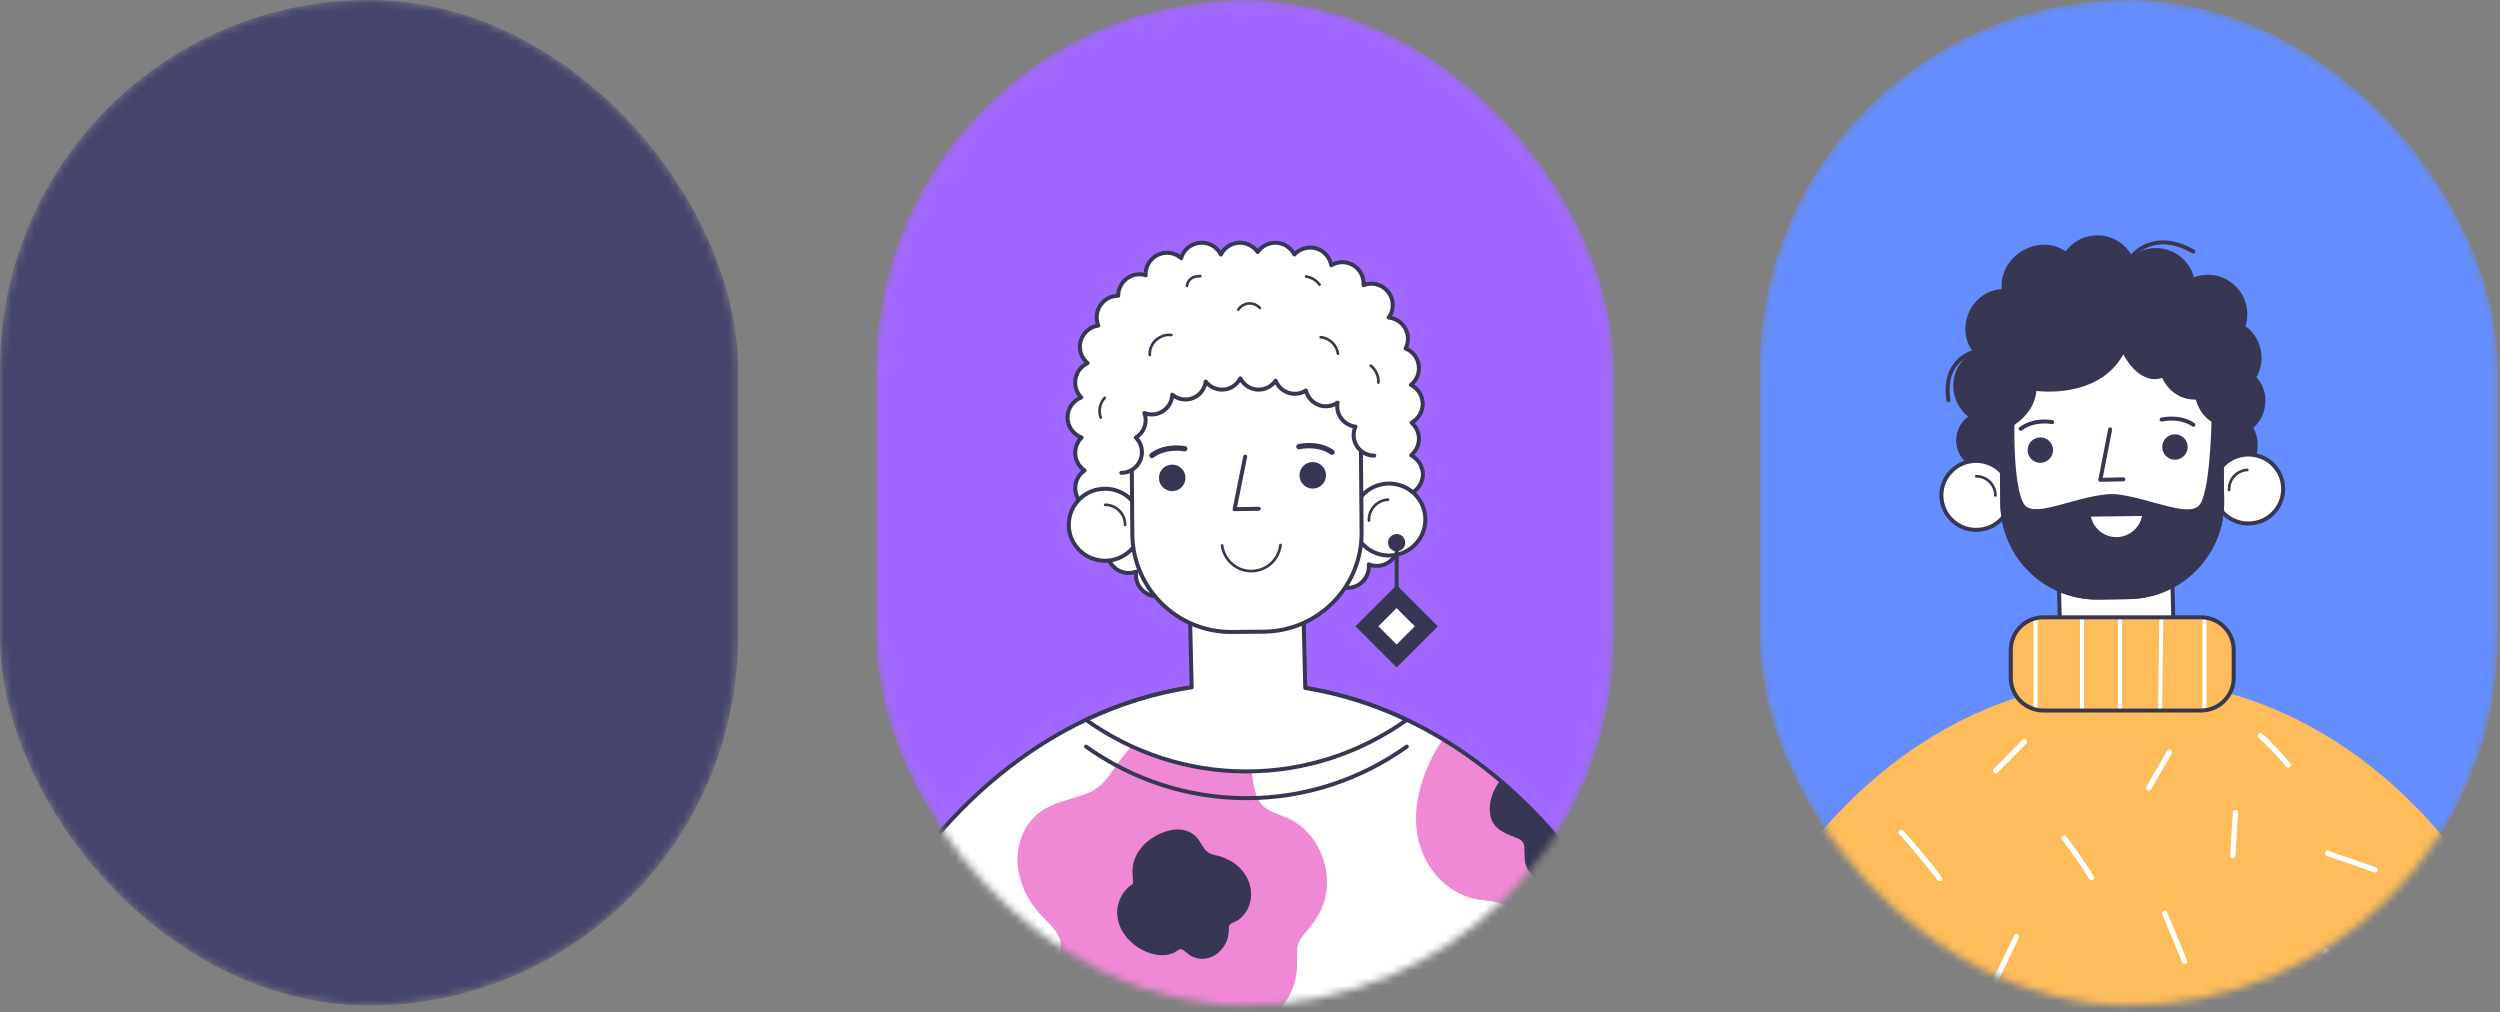
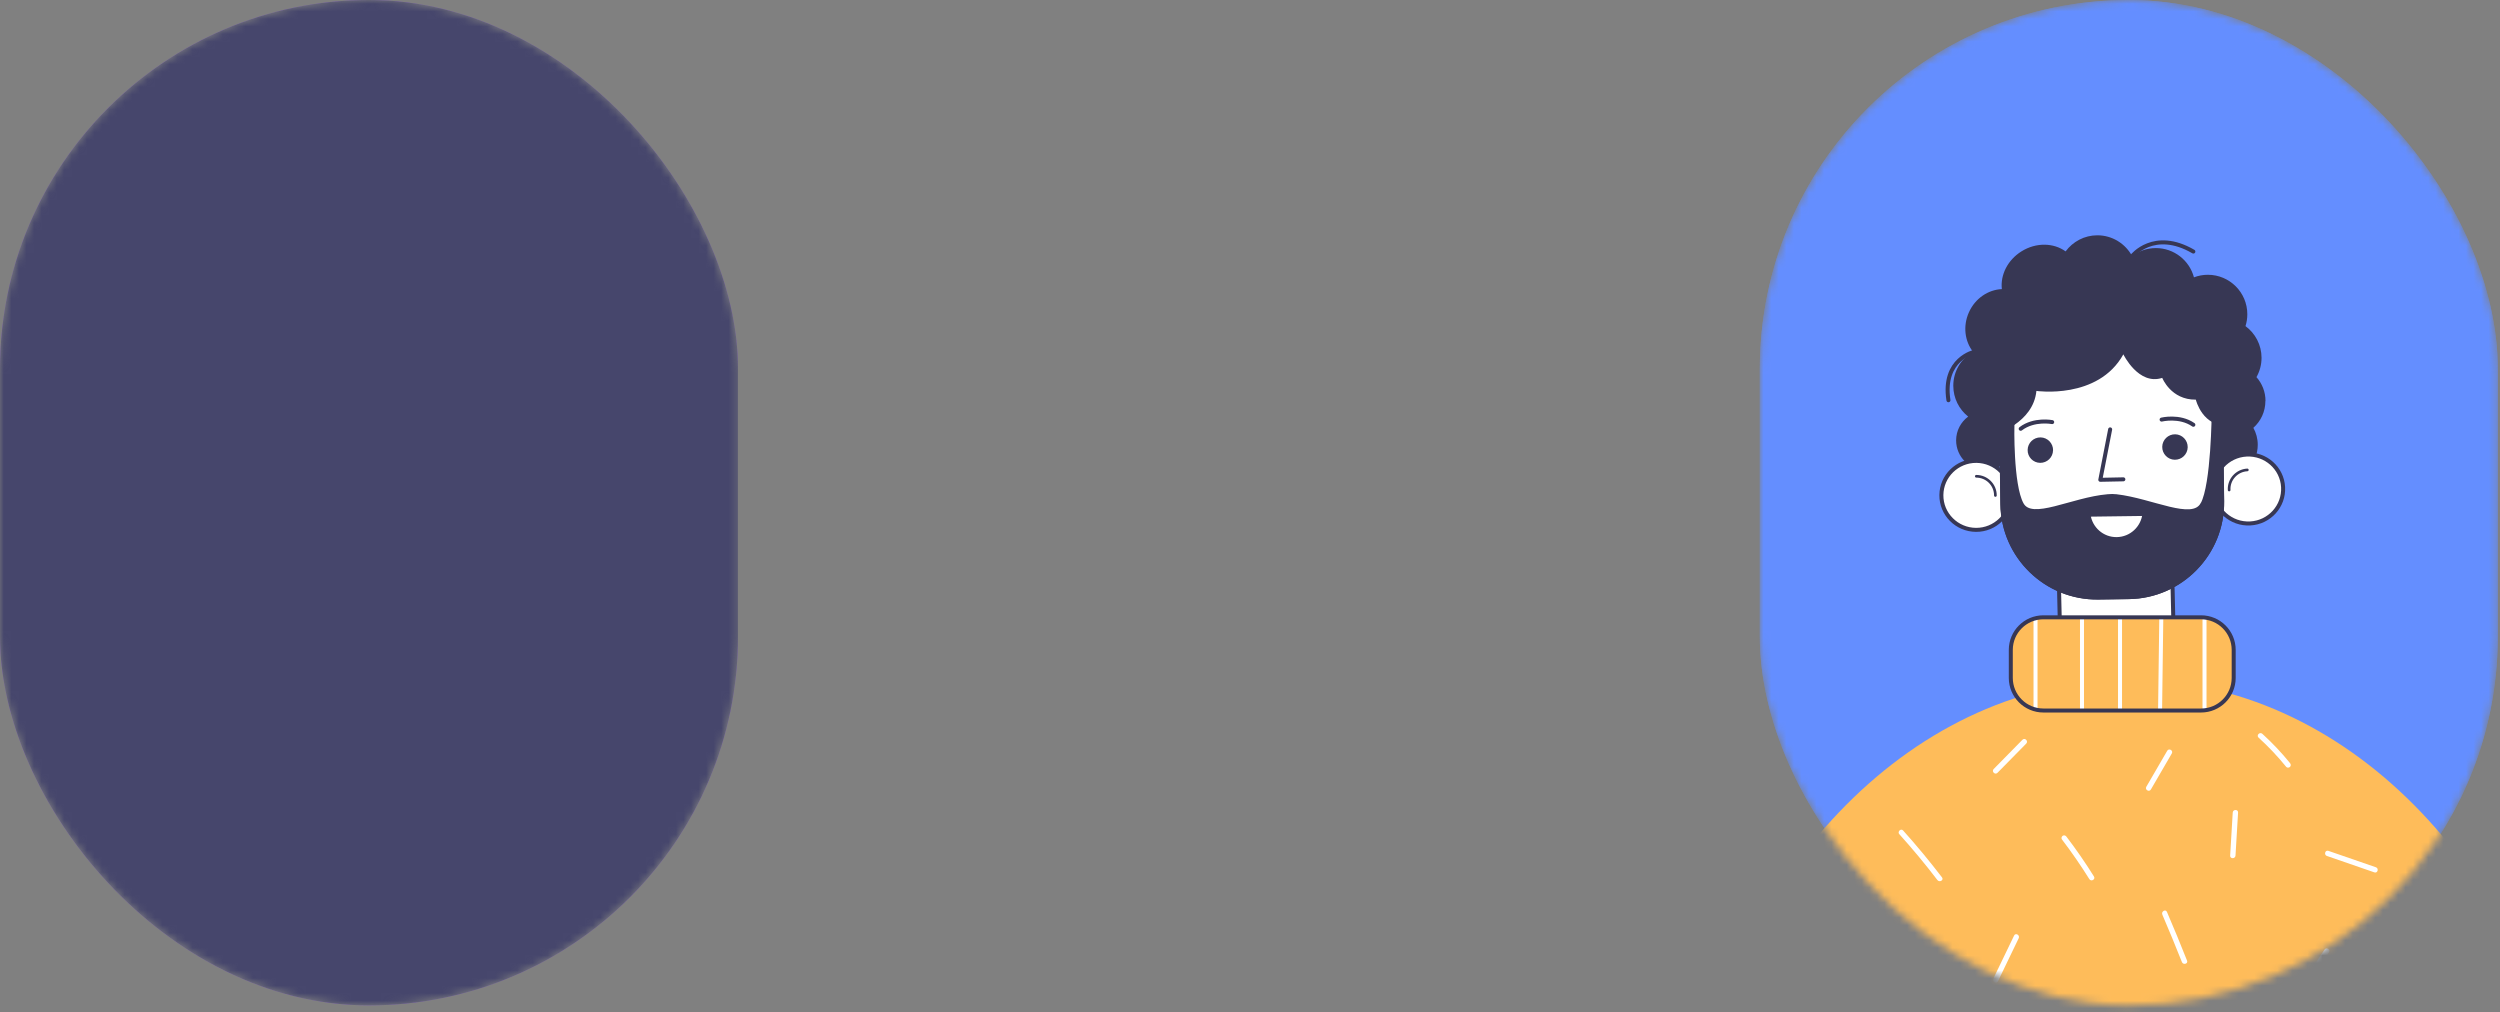
<svg xmlns="http://www.w3.org/2000/svg" width="331" height="134" viewBox="0 0 331 134" fill="none">
  <rect x="0" y="0" width="331" height="134" fill="#808080" stroke="none" />
  <mask id="mask0_905_23" style="mask-type:alpha" maskUnits="userSpaceOnUse" x="116" y="0" width="98" height="134">
-     <rect x="116" width="97.711" height="133.114" rx="48.856" fill="#8E4EF6" />
-   </mask>
+     </mask>
  <g mask="url(#mask0_905_23)">
    <rect x="116" width="97.711" height="133.114" rx="48.856" fill="#8E4EF6" />
    <rect x="116" width="97.711" height="133.114" rx="48.856" fill="#A168FF" />
    <g clip-path="url(#clip0_905_23)">
      <path d="M223.689 148.635C217.274 115.243 193.441 90.447 165.019 90.447C136.598 90.447 112.765 115.243 106.357 148.635H223.696H223.689Z" fill="white" />
      <path d="M174.005 111.299C173.389 110.407 172.645 109.635 171.753 109.012C170.755 108.311 169.594 107.992 168.489 107.504C167.264 106.966 166.563 106.173 166.216 104.877C165.898 103.702 165.813 102.47 165.508 101.294C164.156 96.062 158.13 94.185 153.5 96.218C151.014 97.308 149.251 99.227 147.743 101.422C146.993 102.512 146.235 103.673 145.116 104.424C144.153 105.061 143.034 105.38 141.937 105.705C140.011 106.272 138 106.902 136.683 108.453C136.159 109.012 135.727 109.671 135.409 110.407C134.425 112.673 134.531 115.165 135.444 117.445C135.975 118.762 136.726 119.93 137.675 120.985C138.489 121.877 139.452 122.692 140.054 123.747C141.371 126.048 138.935 128.476 138.921 130.848C138.907 133.56 141.201 135.684 143.587 136.548C146.15 137.476 148.628 136.832 150.936 135.578C152.041 134.976 153.167 134.233 154.434 134.021C155.815 133.787 156.962 134.552 158.116 135.196C160.453 136.506 163.143 136.952 165.721 136.081C168.192 135.245 170.125 133.362 171.109 130.955C171.626 129.68 171.789 128.363 171.739 126.997C171.718 126.253 171.654 125.481 171.958 124.78C172.228 124.172 172.674 123.669 173.098 123.173C174.6 121.431 175.57 119.605 175.683 117.268C175.782 115.193 175.18 113.013 173.998 111.292L174.005 111.299Z" fill="#F089D5" />
      <path d="M191.034 97.881C190.658 98.441 190.297 99.007 189.971 99.595C187.925 103.305 186.714 107.886 188.024 112.05C189.157 115.625 192.046 118.542 195.827 119.116C196.832 119.272 197.944 119.286 198.886 119.725C199.728 120.114 200.196 120.893 200.578 121.693C201.336 123.286 201.817 124.986 203.184 126.204C206.278 128.972 210.696 128.505 214.251 127.004C214.888 126.735 215.518 126.437 216.141 126.133C210.08 113.968 201.371 104.126 191.026 97.881H191.034Z" fill="#F089D5" />
      <path d="M210.533 148.635C210.434 148.401 210.342 148.16 210.271 147.913C209.57 145.59 210.476 143.126 210.186 140.754C209.648 136.371 206.455 132.59 201.916 132.18C199.856 131.996 197.845 132.626 196.245 133.929C194.751 135.146 193.681 136.959 191.975 137.894C189.823 139.069 187.174 137.802 184.923 137.639C182.926 137.497 180.915 138.028 179.173 138.991C175.555 140.988 173.403 144.656 172.886 148.628H210.533V148.635Z" fill="#F089D5" />
      <path d="M134.97 148.635C135.409 148.125 135.806 147.58 136.103 146.949C137.059 144.917 136.995 142.538 136.188 140.471C135.367 138.375 133.866 136.718 132.032 135.437C131.097 134.785 130.085 134.261 129.037 133.808C127.939 133.341 126.771 133.043 125.68 132.548C122.969 131.316 123.33 128.434 123.627 125.934C123.96 123.166 123.719 120.638 121.85 118.45C121.17 117.657 120.377 117.048 119.513 116.602C113.261 125.651 108.666 136.576 106.351 148.635H134.963H134.97Z" fill="#F089D5" />
      <path d="M223.689 148.635C217.274 115.243 193.441 90.447 165.019 90.447C136.598 90.447 112.765 115.243 106.357 148.635H223.696H223.689Z" stroke="#373754" stroke-width="0.531" stroke-linecap="round" stroke-linejoin="round" />
      <path d="M127.273 128.193V148.635H202.766V128.193" stroke="#373754" stroke-width="0.531" stroke-linecap="round" stroke-linejoin="round" />
      <path d="M143.792 98.852C149.839 103.157 157.153 105.677 165.027 105.677C172.9 105.677 180.207 103.157 186.261 98.852" stroke="#373754" stroke-width="0.531" stroke-linecap="round" stroke-linejoin="round" />
      <path d="M107.519 145.335C108.375 145.441 109.232 145.321 110.018 144.953C110.436 144.755 110.783 144.464 111.165 144.217C111.37 144.082 111.562 144.096 111.413 143.976C111.562 144.089 111.661 144.394 111.767 144.542C112.779 146.001 114.804 146.412 116.383 145.668C117.261 145.25 117.814 144.493 118.146 143.601C118.493 142.673 118.557 141.696 119.194 140.903C119.924 140.004 120.547 139.211 120.667 138.014C120.766 136.952 120.441 135.876 119.796 135.033C119.194 134.254 118.359 133.695 117.424 133.397C116.745 133.178 115.335 133.369 114.897 132.732C114.635 132.357 114.585 131.819 114.436 131.394C114.252 130.884 114.019 130.388 113.629 129.999C113.282 129.659 112.864 129.432 112.418 129.291C110.188 134.283 108.382 139.621 107.087 145.236C107.235 145.272 107.384 145.307 107.533 145.328L107.519 145.335Z" fill="#373754" />
      <path d="M162.959 114.011C162.527 113.756 162.053 113.544 161.571 113.388C161.048 113.218 160.396 113.183 159.943 112.85C159.185 112.29 158.909 111.214 158.173 110.598C156.36 109.076 153.592 110.053 151.97 111.377C151.085 112.099 150.377 113.091 150.087 114.195C149.924 114.818 149.917 115.441 149.981 116.079C150.016 116.475 150.037 116.765 149.974 117.041C148.579 117.927 147.764 119.583 147.934 121.269C148.161 123.478 149.86 125.234 151.85 126.048C152.926 126.487 154.172 126.657 155.284 126.211C155.567 126.097 156.049 125.673 156.318 125.673C156.686 125.673 157.21 126.267 157.521 126.459C159.61 127.768 162.067 126.289 162.584 124.044C162.648 123.761 162.69 123.464 162.711 123.173C162.726 122.996 162.669 122.678 162.761 122.522C162.938 122.189 163.575 122.054 163.887 121.842C164.729 121.276 165.317 120.362 165.537 119.371C166.018 117.176 164.85 115.123 162.973 114.004L162.959 114.011Z" fill="#373754" />
      <path d="M200.593 110.86C201.223 111.108 201.74 111.327 201.811 112.064C201.917 113.168 201.69 114.167 202.306 115.179C202.773 115.951 203.566 116.56 204.43 116.815C204.862 116.942 205.315 116.985 205.761 116.935C206.278 116.886 206.576 116.68 207.015 117.02C207.702 117.551 208.233 118.125 209.132 118.302C209.918 118.458 210.732 118.302 211.475 117.99C207.772 112.368 203.446 107.426 198.624 103.341C197.675 104.558 197.102 106.144 197.272 107.653C197.491 109.593 198.985 110.237 200.593 110.86Z" fill="#373754" />
      <path d="M172.815 91.084L172.61 82.403C172.525 78.665 169.424 75.705 165.685 75.797L164.191 75.833C160.453 75.918 157.493 79.019 157.585 82.757L157.776 90.999C152.912 91.736 148.225 93.208 143.785 95.311C149.832 99.616 157.146 102.137 165.02 102.137C172.893 102.137 180.2 99.616 186.254 95.311C181.985 93.286 177.481 91.849 172.815 91.084Z" fill="white" stroke="#373754" stroke-width="0.531" stroke-linecap="round" stroke-linejoin="round" />
      <path d="M188.265 62.075C188.059 61.268 187.521 60.645 186.841 60.284C187.656 59.597 188.059 58.492 187.776 57.395C187.627 56.814 187.309 56.333 186.891 55.965C188.003 55.349 188.604 54.053 188.272 52.771C188.059 51.95 187.507 51.32 186.806 50.966C187.649 50.286 188.066 49.153 187.776 48.041C187.542 47.142 186.898 46.462 186.098 46.137C186.402 45.542 186.501 44.841 186.324 44.147C186.02 42.965 185.007 42.157 183.86 42.037C183.91 41.966 183.967 41.903 184.016 41.825C184.802 40.465 184.335 38.724 182.975 37.938C182.204 37.492 181.311 37.463 180.54 37.753C180.61 36.706 180.108 35.651 179.131 35.091C178.203 34.56 177.113 34.61 176.256 35.12C176.114 34.327 175.647 33.597 174.889 33.158C173.714 32.478 172.255 32.74 171.377 33.696C171.137 33.222 170.761 32.811 170.266 32.521C168.977 31.777 167.349 32.167 166.513 33.371C166.202 32.91 165.748 32.542 165.189 32.33C163.815 31.799 162.293 32.422 161.642 33.703C161.337 33.094 160.82 32.592 160.134 32.33C158.668 31.763 157.018 32.5 156.452 33.965C156.423 34.036 156.416 34.114 156.395 34.185C155.892 33.746 155.248 33.47 154.526 33.47C152.954 33.47 151.679 34.744 151.679 36.316C151.679 36.359 151.694 36.401 151.694 36.444C151.439 36.366 151.17 36.316 150.893 36.316C149.322 36.316 148.047 37.591 148.047 39.163C146.475 39.163 145.201 40.437 145.201 42.009C145.201 42.398 145.279 42.767 145.42 43.106C144.039 43.305 142.977 44.48 142.977 45.91C142.977 46.781 143.374 47.553 143.997 48.077C143.027 48.53 142.354 49.507 142.354 50.647C142.354 51.419 142.666 52.113 143.161 52.623C142.099 53.033 141.342 54.06 141.342 55.271C141.342 56.481 142.121 57.529 143.204 57.933C142.687 58.45 142.361 59.165 142.361 59.951C142.361 60.921 142.85 61.778 143.593 62.288C142.85 62.804 142.361 63.654 142.361 64.624C142.361 65.842 143.126 66.869 144.202 67.279C143.919 67.718 143.756 68.242 143.756 68.802C143.756 70.374 145.031 71.648 146.603 71.648C146.737 71.648 146.865 71.627 146.992 71.606C146.751 72.023 146.603 72.505 146.603 73.022C146.603 74.594 147.877 75.868 149.449 75.868C149.796 75.868 150.129 75.797 150.44 75.684C150.419 75.826 150.398 75.967 150.398 76.116C150.398 77.688 151.672 78.962 153.244 78.962C154.228 78.962 155.092 78.466 155.609 77.702C157.223 78.226 158.944 78.523 160.742 78.523H168.991C171.597 78.523 174.047 77.907 176.242 76.831C176.929 77.631 178.026 78.028 179.116 77.744C180.483 77.39 181.354 76.094 181.226 74.728C181.772 74.94 182.381 75.004 182.99 74.841C184.512 74.445 185.425 72.894 185.029 71.372C184.922 70.968 184.731 70.607 184.484 70.303C184.696 70.303 184.915 70.274 185.135 70.218C186.657 69.821 187.571 68.27 187.174 66.748C187.047 66.246 186.778 65.821 186.438 65.474C187.847 65.006 188.675 63.527 188.3 62.068L188.265 62.075Z" fill="white" stroke="#373754" stroke-width="0.531" stroke-linecap="round" stroke-linejoin="round" />
      <path d="M141.505 69.418C141.47 72.052 143.601 74.211 146.249 74.24C148.904 74.275 151.078 72.165 151.113 69.531C151.149 66.897 149.018 64.737 146.37 64.709C143.714 64.674 141.541 66.784 141.505 69.418Z" fill="white" stroke="#373754" stroke-width="0.531" stroke-miterlimit="10" />
      <path d="M148.961 69.503C148.982 68.044 147.807 66.855 146.334 66.833" stroke="#373754" stroke-width="0.354" stroke-linecap="round" stroke-linejoin="round" />
      <path d="M188.711 68.554C188.838 71.181 186.792 73.418 184.144 73.546C181.496 73.673 179.244 71.648 179.117 69.021C178.989 66.394 181.036 64.157 183.684 64.029C186.332 63.902 188.583 65.927 188.711 68.554Z" fill="white" stroke="#373754" stroke-width="0.531" stroke-miterlimit="10" />
      <path d="M181.255 68.915C181.184 67.463 182.317 66.224 183.783 66.153" stroke="#373754" stroke-width="0.354" stroke-linecap="round" stroke-linejoin="round" />
      <path d="M162.754 43.468L166.995 43.433C174.203 43.374 180.099 49.175 180.159 56.382L180.274 70.472C180.333 77.68 174.533 83.576 167.325 83.635L163.084 83.67C155.876 83.729 149.98 77.929 149.921 70.721L149.805 56.631C149.746 49.423 155.547 43.527 162.754 43.468Z" fill="white" stroke="#373754" stroke-width="0.531" stroke-miterlimit="10" />
      <path d="M169.538 72.158C169.311 74.091 167.697 75.599 165.7 75.613C163.703 75.627 162.068 74.147 161.806 72.221" stroke="#373754" stroke-width="0.354" stroke-linecap="round" stroke-linejoin="round" />
      <path d="M156.955 63.314C156.934 64.284 156.127 65.056 155.157 65.028C154.187 65.006 153.415 64.199 153.443 63.229C153.464 62.259 154.272 61.487 155.242 61.516C156.212 61.537 156.983 62.344 156.955 63.314Z" fill="#373754" />
      <path d="M175.563 62.974C175.541 63.944 174.734 64.716 173.764 64.688C172.794 64.667 172.022 63.859 172.051 62.889C172.072 61.919 172.879 61.148 173.849 61.176C174.819 61.197 175.591 62.004 175.563 62.974Z" fill="#373754" />
      <path d="M171.973 59.137C171.973 59.137 174.451 58.535 176.355 59.873" stroke="#373754" stroke-width="0.708" stroke-linecap="round" stroke-linejoin="round" />
      <path d="M156.862 59.413C156.862 59.413 154.363 58.903 152.508 60.312" stroke="#373754" stroke-width="0.708" stroke-linecap="round" stroke-linejoin="round" />
-       <path d="M166.655 67.357L163.462 67.414L164.864 60.454" stroke="#373754" stroke-width="0.531" stroke-linecap="round" stroke-linejoin="round" />
+       <path d="M166.655 67.357L163.462 67.414" stroke="#373754" stroke-width="0.531" stroke-linecap="round" stroke-linejoin="round" />
      <path d="M182.282 54.903C182.43 54.563 182.522 54.187 182.522 53.791C182.522 52.863 182.055 52.042 181.347 51.546C181.347 50.683 181.305 49.79 181.22 48.99C180.936 46.3 177.396 44.728 174.528 43.078C171.661 41.428 166.358 41.251 160.615 41.598C154.88 41.945 148.968 47.978 148.968 47.978L148.076 53.047C147.006 53.416 146.242 54.421 146.242 55.618C146.242 56.375 146.553 57.055 147.049 57.551C146.27 58.032 145.746 58.882 145.746 59.866C145.746 61.374 146.971 62.592 148.472 62.592C149.973 62.592 151.198 61.367 151.198 59.866C151.198 59.108 150.887 58.422 150.391 57.933C151.17 57.452 151.694 56.602 151.694 55.618C151.694 55.285 151.623 54.973 151.517 54.676C151.821 54.796 152.154 54.867 152.501 54.867C153.967 54.867 155.156 53.706 155.22 52.247C155.694 52.637 156.289 52.885 156.955 52.885C158.342 52.885 159.475 51.844 159.645 50.505C160.141 51.157 160.92 51.582 161.805 51.582C162.867 51.582 163.78 50.966 164.226 50.081C164.679 50.966 165.586 51.582 166.648 51.582C167.582 51.582 168.404 51.114 168.899 50.392C169.296 51.412 170.28 52.134 171.434 52.134C171.979 52.134 172.482 51.971 172.907 51.695C173.197 52.892 174.266 53.784 175.555 53.784C176.129 53.784 176.66 53.607 177.106 53.302C177.077 53.458 177.056 53.621 177.056 53.784C177.056 55.179 178.111 56.319 179.471 56.481C179.322 56.821 179.23 57.197 179.23 57.593C179.23 59.101 180.455 60.319 181.956 60.319C183.457 60.319 184.682 59.094 184.682 57.593C184.682 56.191 183.627 55.058 182.268 54.895L182.282 54.903ZM149.867 53.054C149.867 53.054 149.917 53.026 149.938 53.012C149.945 53.033 149.952 53.062 149.959 53.083C149.931 53.069 149.902 53.069 149.874 53.054H149.867Z" fill="white" />
      <path d="M148.465 62.599C149.973 62.599 151.191 61.374 151.191 59.873C151.191 59.115 150.879 58.429 150.384 57.94C151.163 57.459 151.687 56.609 151.687 55.625C151.687 55.292 151.616 54.98 151.51 54.683C151.814 54.803 152.147 54.874 152.494 54.874C153.959 54.874 155.149 53.713 155.213 52.254C155.687 52.644 156.282 52.892 156.947 52.892C158.335 52.892 159.468 51.851 159.638 50.513C160.134 51.164 160.913 51.589 161.798 51.589C162.86 51.589 163.773 50.973 164.219 50.088C164.672 50.973 165.579 51.589 166.641 51.589C167.575 51.589 168.397 51.121 168.892 50.399C169.289 51.419 170.273 52.141 171.427 52.141C171.972 52.141 172.475 51.978 172.9 51.702C173.19 52.899 174.259 53.791 175.548 53.791C176.122 53.791 176.653 53.614 177.099 53.309C177.07 53.465 177.049 53.628 177.049 53.791C177.049 55.186 178.104 56.326 179.464 56.489C179.315 56.828 179.223 57.204 179.223 57.6C179.223 59.108 180.448 60.326 181.949 60.326" stroke="#373754" stroke-width="0.531" stroke-linecap="round" stroke-linejoin="round" />
      <path d="M181.354 48.537C181.998 49.047 182.366 49.833 182.331 50.654C182.324 50.881 182.678 50.881 182.685 50.654C182.727 49.755 182.317 48.849 181.609 48.289C181.531 48.233 181.432 48.219 181.361 48.289C181.297 48.353 181.283 48.481 181.361 48.537H181.354Z" fill="#373754" />
      <path d="M172.886 36.783C173.545 36.883 174.161 37.237 174.557 37.775C174.614 37.853 174.713 37.888 174.798 37.839C174.876 37.796 174.918 37.676 174.862 37.598C174.408 36.989 173.736 36.557 172.978 36.444C172.886 36.429 172.787 36.465 172.759 36.564C172.737 36.649 172.787 36.769 172.879 36.783H172.886Z" fill="#373754" />
      <path d="M174.848 44.827C175.896 44.898 176.837 45.783 176.965 46.831C176.979 46.923 177.036 47.008 177.142 47.008C177.227 47.008 177.333 46.923 177.319 46.831C177.17 45.584 176.108 44.558 174.848 44.473C174.621 44.459 174.621 44.813 174.848 44.827Z" fill="#373754" />
      <path d="M152.409 47.015C152.359 46.356 152.636 45.655 153.117 45.202C153.598 44.749 154.37 44.416 155.043 44.53C155.262 44.565 155.362 44.225 155.135 44.19C154.342 44.062 153.478 44.395 152.89 44.926C152.303 45.457 151.991 46.257 152.055 47.015C152.076 47.241 152.43 47.241 152.409 47.015Z" fill="#373754" />
      <path d="M157.337 37.853C157.345 37.52 157.543 37.201 157.812 37.017C158.138 36.791 158.534 36.72 158.931 36.734C159.157 36.741 159.157 36.387 158.931 36.38C158.463 36.366 157.975 36.458 157.592 36.741C157.238 37.003 156.99 37.407 156.983 37.853C156.983 38.079 157.33 38.079 157.337 37.853Z" fill="#373754" />
      <path d="M164.114 41.074C164.383 40.671 164.85 40.388 165.339 40.352C165.827 40.317 166.344 40.522 166.691 40.904C166.847 41.074 167.094 40.819 166.939 40.657C166.528 40.203 165.905 39.949 165.289 40.005C164.673 40.062 164.142 40.395 163.802 40.897C163.675 41.088 163.979 41.266 164.106 41.074H164.114Z" fill="#373754" />
      <path d="M145.916 55.242C145.598 54.414 145.782 53.444 146.391 52.8C146.547 52.637 146.299 52.382 146.143 52.552C145.449 53.281 145.215 54.393 145.576 55.334C145.654 55.547 146.001 55.455 145.916 55.242Z" fill="#373754" />
      <path d="M186.055 71.846C186.055 72.476 185.546 72.986 184.915 72.986C184.285 72.986 183.775 72.476 183.775 71.846C183.775 71.216 184.285 70.706 184.915 70.706C185.546 70.706 186.055 71.216 186.055 71.846Z" fill="#373754" />
      <path d="M184.916 72.059V80.881" stroke="#373754" stroke-width="0.531" stroke-miterlimit="10" />
      <path d="M190.375 82.921L184.918 77.464L179.461 82.921L184.918 88.379L190.375 82.921Z" fill="#373754" />
      <path d="M187.32 82.921L184.912 80.513L182.504 82.921L184.912 85.33L187.32 82.921Z" fill="white" />
    </g>
  </g>
  <mask id="mask1_905_23" style="mask-type:alpha" maskUnits="userSpaceOnUse" x="0" y="0" width="98" height="134">
    <rect width="97.711" height="133.114" rx="48.856" fill="#8E4EF6" />
  </mask>
  <g mask="url(#mask1_905_23)">
    <rect width="97.711" height="133.114" rx="48.856" fill="#8E4EF6" />
    <rect width="97.711" height="133.114" rx="48.856" fill="#46466C" />
  </g>
  <mask id="mask2_905_23" style="mask-type:alpha" maskUnits="userSpaceOnUse" x="233" y="0" width="98" height="134">
    <rect x="233" width="97.711" height="133.114" rx="48.856" fill="#5A87FE" />
  </mask>
  <g mask="url(#mask2_905_23)">
    <rect x="233" width="97.711" height="133.114" rx="48.856" fill="#5A87FE" />
    <rect x="233" width="97.711" height="133.114" rx="48.856" fill="#648EFF" />
    <g clip-path="url(#clip1_905_23)">
      <path d="M340.687 148.182C334.272 114.79 310.439 89.994 282.018 89.994C253.596 89.994 229.763 114.797 223.355 148.182H340.694H340.687Z" fill="#FEBC5A" />
      <path d="M244.272 127.747V148.181H319.764V127.747" stroke="#373754" stroke-width="0.531" stroke-linecap="round" stroke-linejoin="round" />
      <path d="M251.48 110.456C253.236 112.411 254.922 114.436 256.515 116.524C256.791 116.878 257.4 116.524 257.124 116.17C255.488 114.032 253.775 111.965 251.976 109.961C251.672 109.621 251.169 110.124 251.473 110.463L251.48 110.456Z" fill="white" />
      <path d="M264.466 102.321C265.733 101.032 267.008 99.736 268.275 98.448C268.594 98.122 268.098 97.619 267.772 97.945C266.505 99.234 265.23 100.529 263.963 101.818C263.644 102.144 264.14 102.646 264.466 102.321Z" fill="white" />
      <path d="M272.99 111.129C274.286 112.828 275.497 114.584 276.63 116.397C276.87 116.779 277.486 116.425 277.238 116.043C276.106 114.23 274.895 112.474 273.599 110.775C273.486 110.619 273.295 110.548 273.118 110.647C272.969 110.732 272.877 110.98 272.99 111.129Z" fill="white" />
      <path d="M284.78 104.523C285.7 102.937 286.621 101.344 287.548 99.757C287.775 99.361 287.166 99.007 286.939 99.403C286.019 100.989 285.098 102.583 284.171 104.169C283.944 104.565 284.553 104.919 284.78 104.523Z" fill="white" />
      <path d="M299.033 97.662C300.35 98.858 301.575 100.154 302.694 101.535C302.814 101.683 303.069 101.662 303.196 101.535C303.345 101.386 303.317 101.181 303.196 101.032C302.078 99.651 300.853 98.356 299.536 97.159C299.196 96.855 298.7 97.35 299.033 97.662Z" fill="white" />
      <path d="M295.613 107.581C295.5 109.479 295.386 111.377 295.273 113.281C295.245 113.734 295.953 113.734 295.981 113.281C296.095 111.384 296.208 109.486 296.321 107.581C296.349 107.128 295.641 107.128 295.613 107.581Z" fill="white" />
      <path d="M286.294 121.098C287.187 123.18 288.05 125.276 288.886 127.379C289.049 127.797 289.736 127.612 289.566 127.188C288.709 125.021 287.824 122.876 286.903 120.737C286.726 120.319 286.11 120.681 286.294 121.091V121.098Z" fill="white" />
      <path d="M264.529 129.921C265.442 128.023 266.363 126.118 267.276 124.221C267.474 123.81 266.865 123.456 266.667 123.867C265.754 125.764 264.833 127.669 263.92 129.567C263.722 129.977 264.331 130.331 264.529 129.921Z" fill="white" />
      <path d="M303.614 133.326C305.2 130.912 306.786 128.504 308.365 126.09C308.613 125.708 308.004 125.354 307.756 125.736C306.17 128.15 304.584 130.558 303.005 132.972C302.758 133.355 303.367 133.709 303.614 133.326Z" fill="white" />
      <path d="M308.082 113.331C310.177 114.053 312.28 114.782 314.376 115.505C314.808 115.653 314.992 114.966 314.567 114.825C312.472 114.103 310.369 113.373 308.273 112.651C307.841 112.502 307.657 113.189 308.082 113.331Z" fill="white" />
      <path d="M237.694 120.298C238.324 122.245 238.947 124.185 239.578 126.133C239.719 126.565 240.399 126.38 240.257 125.941C239.627 123.994 239.004 122.054 238.374 120.107C238.232 119.675 237.552 119.859 237.694 120.298Z" fill="white" />
      <path d="M325.202 122.352V128.505C325.202 128.958 325.91 128.958 325.91 128.505V122.352C325.91 121.898 325.202 121.898 325.202 122.352Z" fill="white" />
      <path d="M299.952 53.083C299.952 51.872 299.499 50.775 298.756 49.932C299.181 49.174 299.428 48.303 299.428 47.376C299.428 45.655 298.593 44.133 297.304 43.177C297.46 42.681 297.545 42.15 297.545 41.605C297.545 38.723 295.208 36.38 292.32 36.38C291.668 36.38 291.052 36.5 290.479 36.72C289.884 34.489 287.852 32.846 285.437 32.846C284.255 32.846 283.164 33.243 282.294 33.909C281.408 32.273 279.681 31.154 277.691 31.154C275.964 31.154 274.441 31.997 273.485 33.285C271.906 32.139 269.577 32.068 267.637 33.285C265.789 34.44 264.833 36.429 265.045 38.277C263.254 38.355 261.519 39.488 260.684 41.35C259.869 43.17 260.139 45.174 261.215 46.562C259.664 47.468 258.616 49.146 258.616 51.072C258.616 52.729 259.388 54.201 260.585 55.157C259.622 55.873 258.991 57.012 258.991 58.308C258.991 60.475 260.747 62.231 262.914 62.231C265.081 62.231 266.837 60.475 266.837 58.308C266.837 57.373 266.511 56.517 265.966 55.844C267.793 55.03 269.067 53.203 269.067 51.072C269.067 49.606 268.465 48.289 267.495 47.34C268.225 46.816 268.841 46.094 269.237 45.195C269.69 44.182 269.803 43.113 269.634 42.122C270.632 42.122 271.666 41.832 272.607 41.237C273.138 40.904 273.584 40.501 273.96 40.062C274.909 41.017 276.218 41.612 277.677 41.612C278.859 41.612 279.95 41.216 280.821 40.55C281.706 42.186 283.433 43.304 285.423 43.304C286.075 43.304 286.691 43.177 287.264 42.965C287.576 44.119 288.269 45.117 289.204 45.811C289.048 46.307 288.963 46.838 288.963 47.383C288.963 48.948 289.65 50.343 290.741 51.298C290.514 51.851 290.387 52.46 290.387 53.09C290.387 53.989 290.641 54.825 291.066 55.54C290.181 56.382 289.636 57.572 289.636 58.889C289.636 61.452 291.718 63.534 294.281 63.534C296.844 63.534 298.926 61.452 298.926 58.889C298.926 58.075 298.713 57.31 298.345 56.644C299.322 55.773 299.938 54.506 299.938 53.09L299.952 53.083Z" fill="#373754" />
      <path d="M261.435 46.569C261.435 46.569 257.13 47.489 257.973 52.991" stroke="#373754" stroke-width="0.531" stroke-linecap="round" stroke-linejoin="round" />
      <path d="M282.294 33.908C282.294 33.908 285.154 30.255 290.401 33.307" stroke="#373754" stroke-width="0.531" stroke-linecap="round" stroke-linejoin="round" />
      <path d="M281.777 72.362L278.231 72.445C275.06 72.519 272.55 75.15 272.624 78.32L272.762 84.188C272.836 87.359 275.466 89.869 278.637 89.795L282.183 89.712C285.354 89.638 287.864 87.007 287.79 83.837L287.652 77.969C287.578 74.798 284.948 72.288 281.777 72.362Z" fill="white" stroke="#373754" stroke-width="0.531" stroke-miterlimit="10" />
      <path d="M257.038 65.551C257.017 68.072 259.07 70.132 261.612 70.154C264.154 70.175 266.229 68.143 266.25 65.622C266.271 63.102 264.218 61.041 261.676 61.02C259.134 60.999 257.059 63.031 257.038 65.551Z" fill="white" stroke="#373754" stroke-width="0.531" stroke-miterlimit="10" />
      <path d="M264.19 65.601C264.197 64.206 263.071 63.066 261.662 63.059" stroke="#373754" stroke-width="0.354" stroke-linecap="round" stroke-linejoin="round" />
      <path d="M302.282 64.496C302.417 67.017 300.47 69.17 297.928 69.304C295.386 69.439 293.219 67.513 293.085 64.992C292.95 62.471 294.897 60.319 297.439 60.184C299.981 60.05 302.148 61.976 302.282 64.496Z" fill="white" stroke="#373754" stroke-width="0.531" stroke-miterlimit="10" />
      <path d="M295.139 64.879C295.061 63.484 296.144 62.294 297.546 62.217" stroke="#373754" stroke-width="0.354" stroke-linecap="round" stroke-linejoin="round" />
      <path d="M277.28 40.577L281.344 40.523C288.254 40.432 293.936 45.965 294.027 52.875L294.206 66.376C294.298 73.286 288.765 78.968 281.855 79.059L277.791 79.113C270.881 79.205 265.2 73.672 265.108 66.762L264.929 53.261C264.837 46.351 270.37 40.669 277.28 40.577Z" fill="white" stroke="#373754" stroke-width="0.531" stroke-miterlimit="10" />
      <path d="M291.598 66.755C290.274 69.184 284.928 66.245 280.184 65.7C279.802 65.658 279.526 65.665 279.087 65.7C274.329 66.097 268.997 69.184 267.673 66.755C266.257 64.156 266.441 56.233 266.441 56.233H264.982L265.124 66.762C265.216 73.644 270.923 79.203 277.805 79.111L281.869 79.054C288.752 78.962 294.31 73.255 294.218 66.373L294.083 56.233L293.092 54.64C293.092 54.64 293.028 64.156 291.612 66.748L291.598 66.755Z" fill="#373754" stroke="#373754" stroke-width="0.531" stroke-miterlimit="10" />
      <path d="M283.923 68.044C283.717 69.892 282.174 71.35 280.262 71.379C278.35 71.407 276.771 69.991 276.516 68.143L283.923 68.044Z" fill="white" stroke="#373754" stroke-width="0.531" stroke-linecap="round" stroke-linejoin="round" />
      <path d="M271.822 59.625C271.808 60.553 271.036 61.296 270.108 61.282C269.181 61.268 268.437 60.496 268.459 59.568C268.473 58.641 269.245 57.897 270.172 57.912C271.1 57.926 271.843 58.697 271.829 59.632L271.822 59.625Z" fill="#373754" />
      <path d="M289.651 59.214C289.637 60.142 288.865 60.885 287.937 60.871C287.01 60.857 286.266 60.085 286.28 59.158C286.295 58.23 287.066 57.487 287.994 57.501C288.922 57.515 289.665 58.287 289.651 59.214Z" fill="#373754" />
      <path d="M286.196 55.554C286.196 55.554 288.568 54.966 290.401 56.241" stroke="#373754" stroke-width="0.531" stroke-linecap="round" stroke-linejoin="round" />
      <path d="M271.709 55.886C271.709 55.886 269.309 55.412 267.539 56.772" stroke="#373754" stroke-width="0.531" stroke-linecap="round" stroke-linejoin="round" />
      <path d="M281.133 63.463L278.081 63.526L279.384 56.849" stroke="#373754" stroke-width="0.531" stroke-linecap="round" stroke-linejoin="round" />
      <path d="M264.19 57.494C264.19 57.494 269.203 56.028 269.62 51.759C269.62 51.759 277.791 52.948 281.133 46.916C281.133 46.916 283.137 51.065 286.281 50.031C286.281 50.031 287.428 52.955 290.727 52.913C290.727 52.913 291.62 56.665 295.139 56.29C298.65 55.915 294.438 41.725 290.196 39.651C285.962 37.576 275.639 35.502 270.13 39.651C264.621 43.8 262.483 50.888 264.19 57.494Z" fill="#373754" />
      <path d="M291.421 81.731H270.548C268.162 81.731 266.229 83.664 266.229 86.05V89.753C266.229 92.138 268.162 94.072 270.548 94.072H291.421C293.806 94.072 295.74 92.138 295.74 89.753V86.05C295.74 83.664 293.806 81.731 291.421 81.731Z" fill="#FEBC5A" />
      <path d="M275.922 81.731H275.391V94.072H275.922V81.731Z" fill="white" />
      <path d="M280.957 81.731H280.426V94.072H280.957V81.731Z" fill="white" />
      <path d="M269.238 93.867C269.407 93.923 269.584 93.966 269.769 93.994V81.801C269.584 81.837 269.407 81.879 269.238 81.929V93.867Z" fill="white" />
      <path d="M286.422 81.731H285.891L285.729 94.072H286.26L286.422 81.731Z" fill="white" />
      <path d="M292.143 81.794C291.966 81.766 291.789 81.745 291.612 81.737V94.058C291.789 94.051 291.966 94.029 292.143 94.001V81.787V81.794Z" fill="white" />
      <path d="M291.421 81.731H270.548C268.162 81.731 266.229 83.664 266.229 86.05V89.753C266.229 92.138 268.162 94.072 270.548 94.072H291.421C293.806 94.072 295.74 92.138 295.74 89.753V86.05C295.74 83.664 293.806 81.731 291.421 81.731Z" stroke="#373754" stroke-width="0.531" stroke-linecap="round" stroke-linejoin="round" />
    </g>
  </g>
  <defs>
    <clipPath id="clip0_905_23">
      <rect width="117.87" height="117.034" fill="white" transform="translate(106.088 31.863)" />
    </clipPath>
    <clipPath id="clip1_905_23">
      <rect width="117.87" height="117.296" fill="white" transform="translate(223.087 31.154)" />
    </clipPath>
  </defs>
</svg>